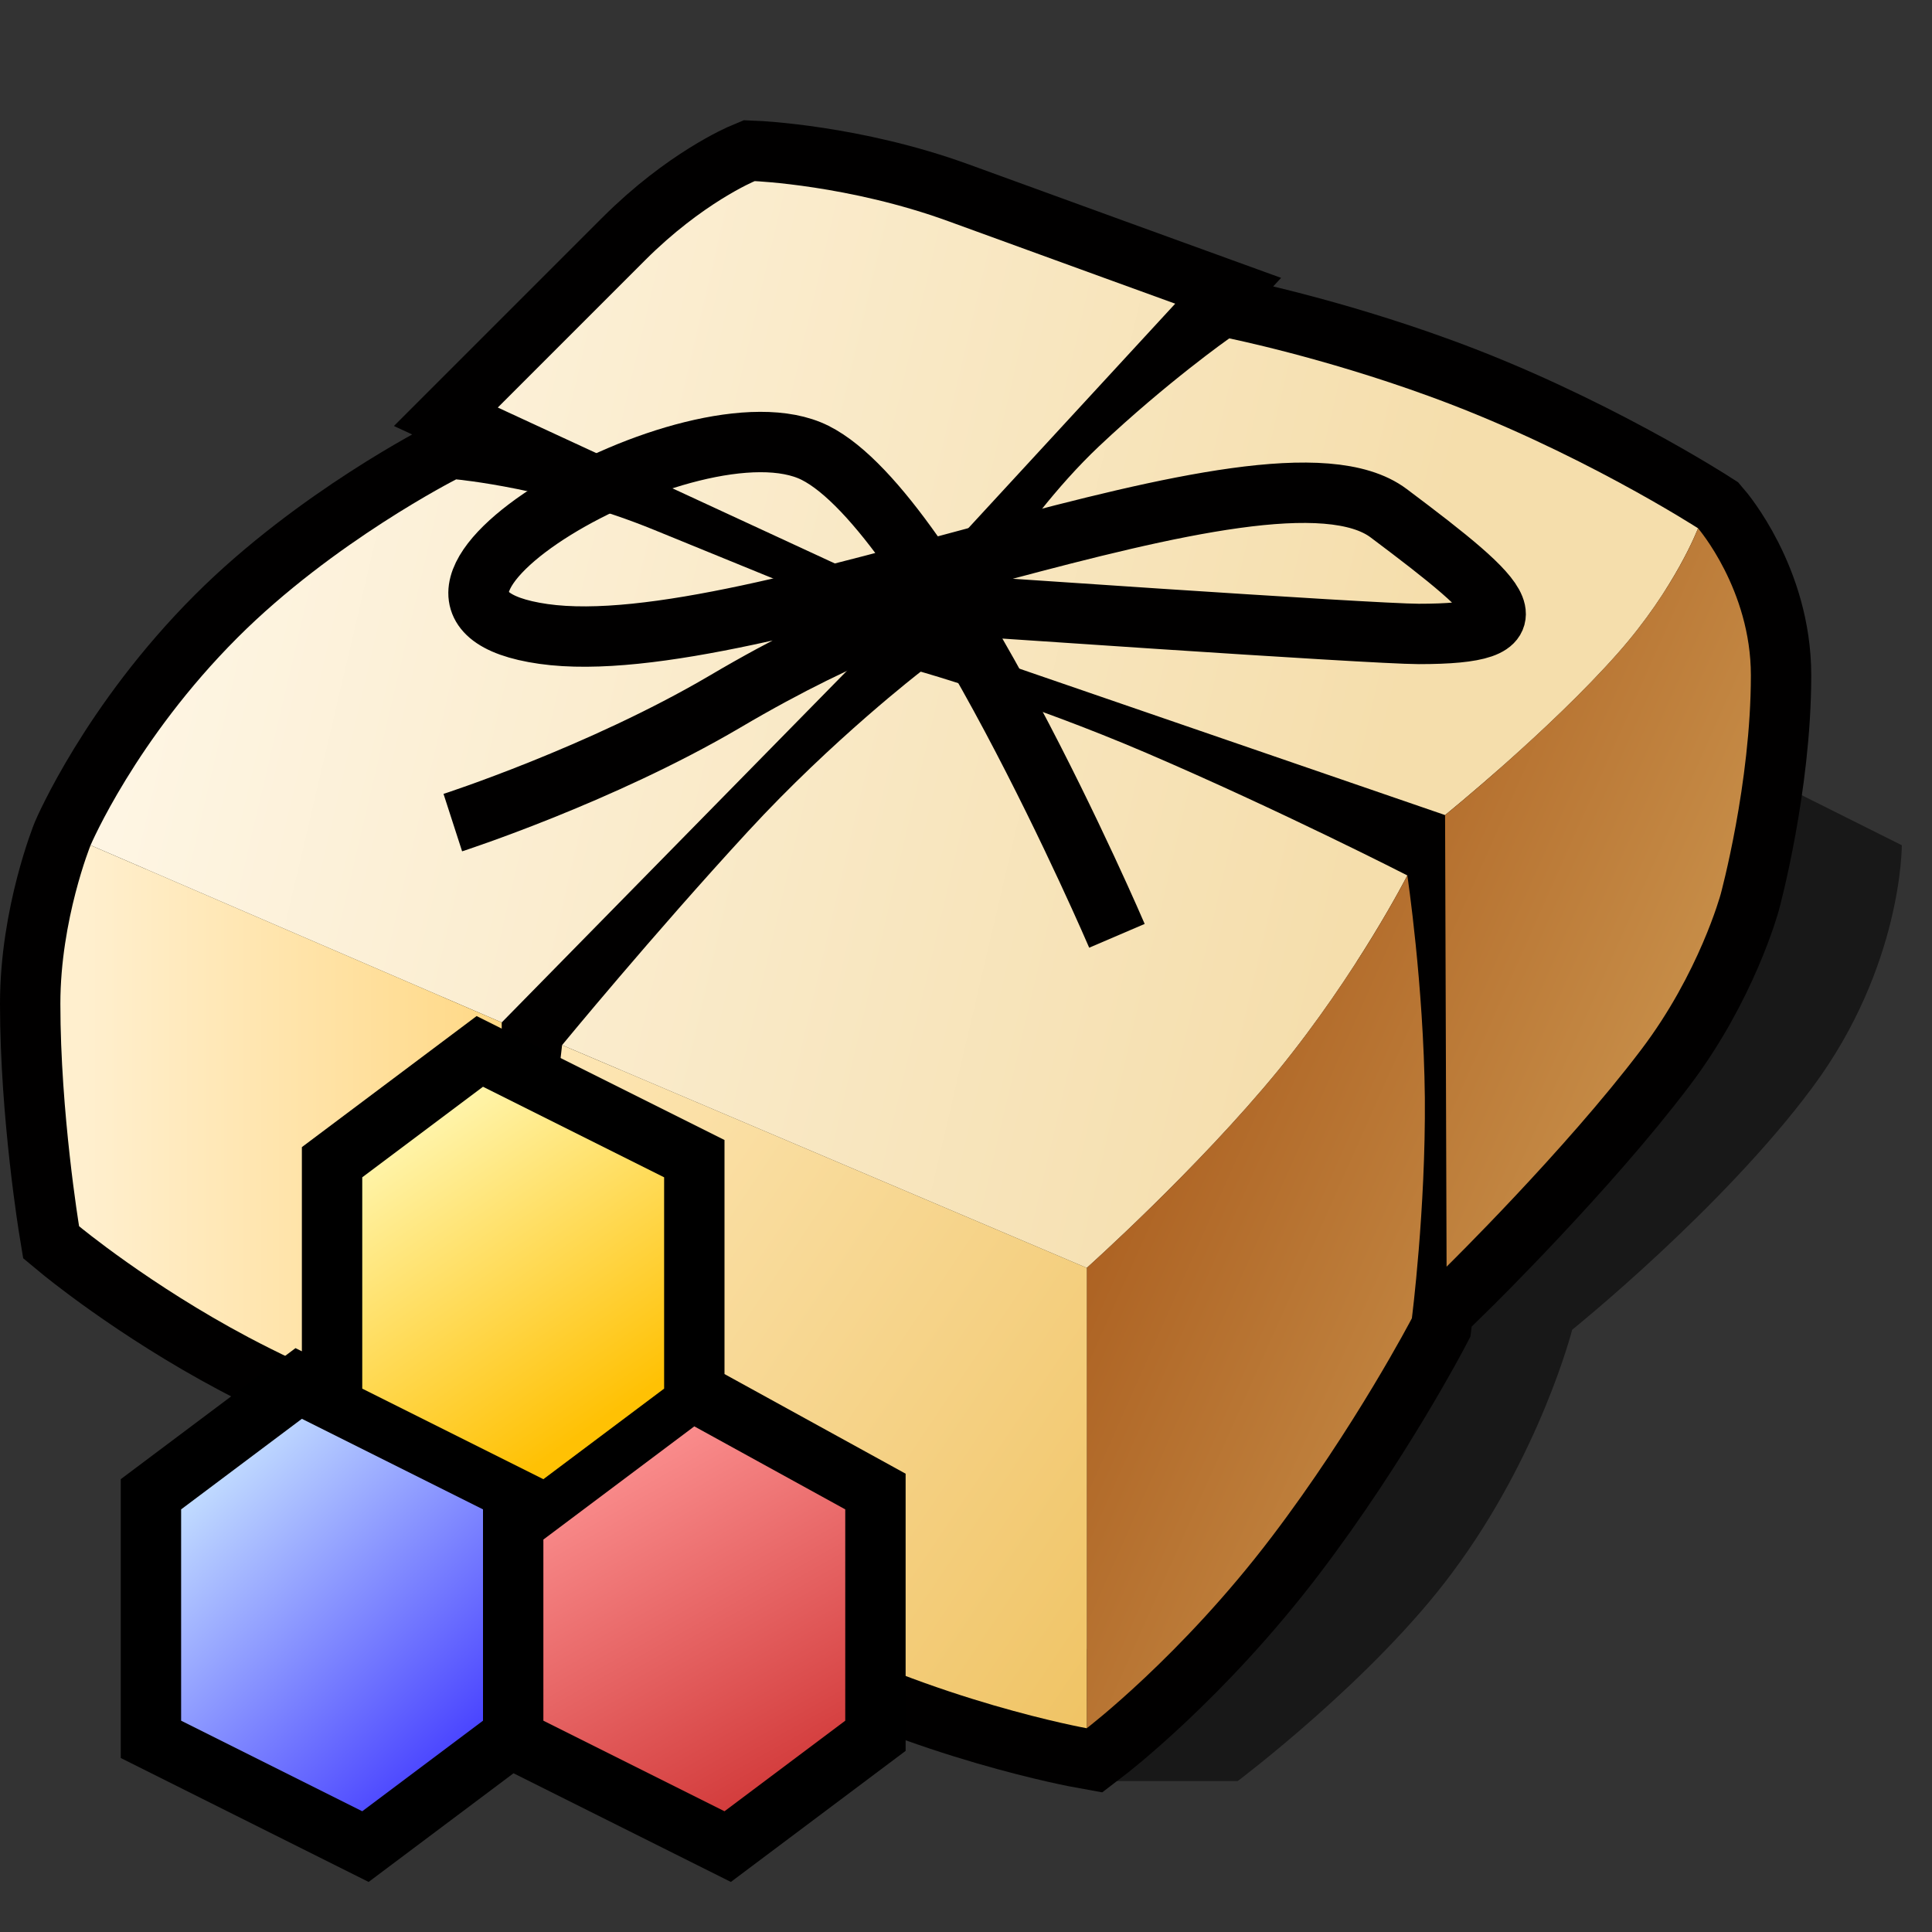
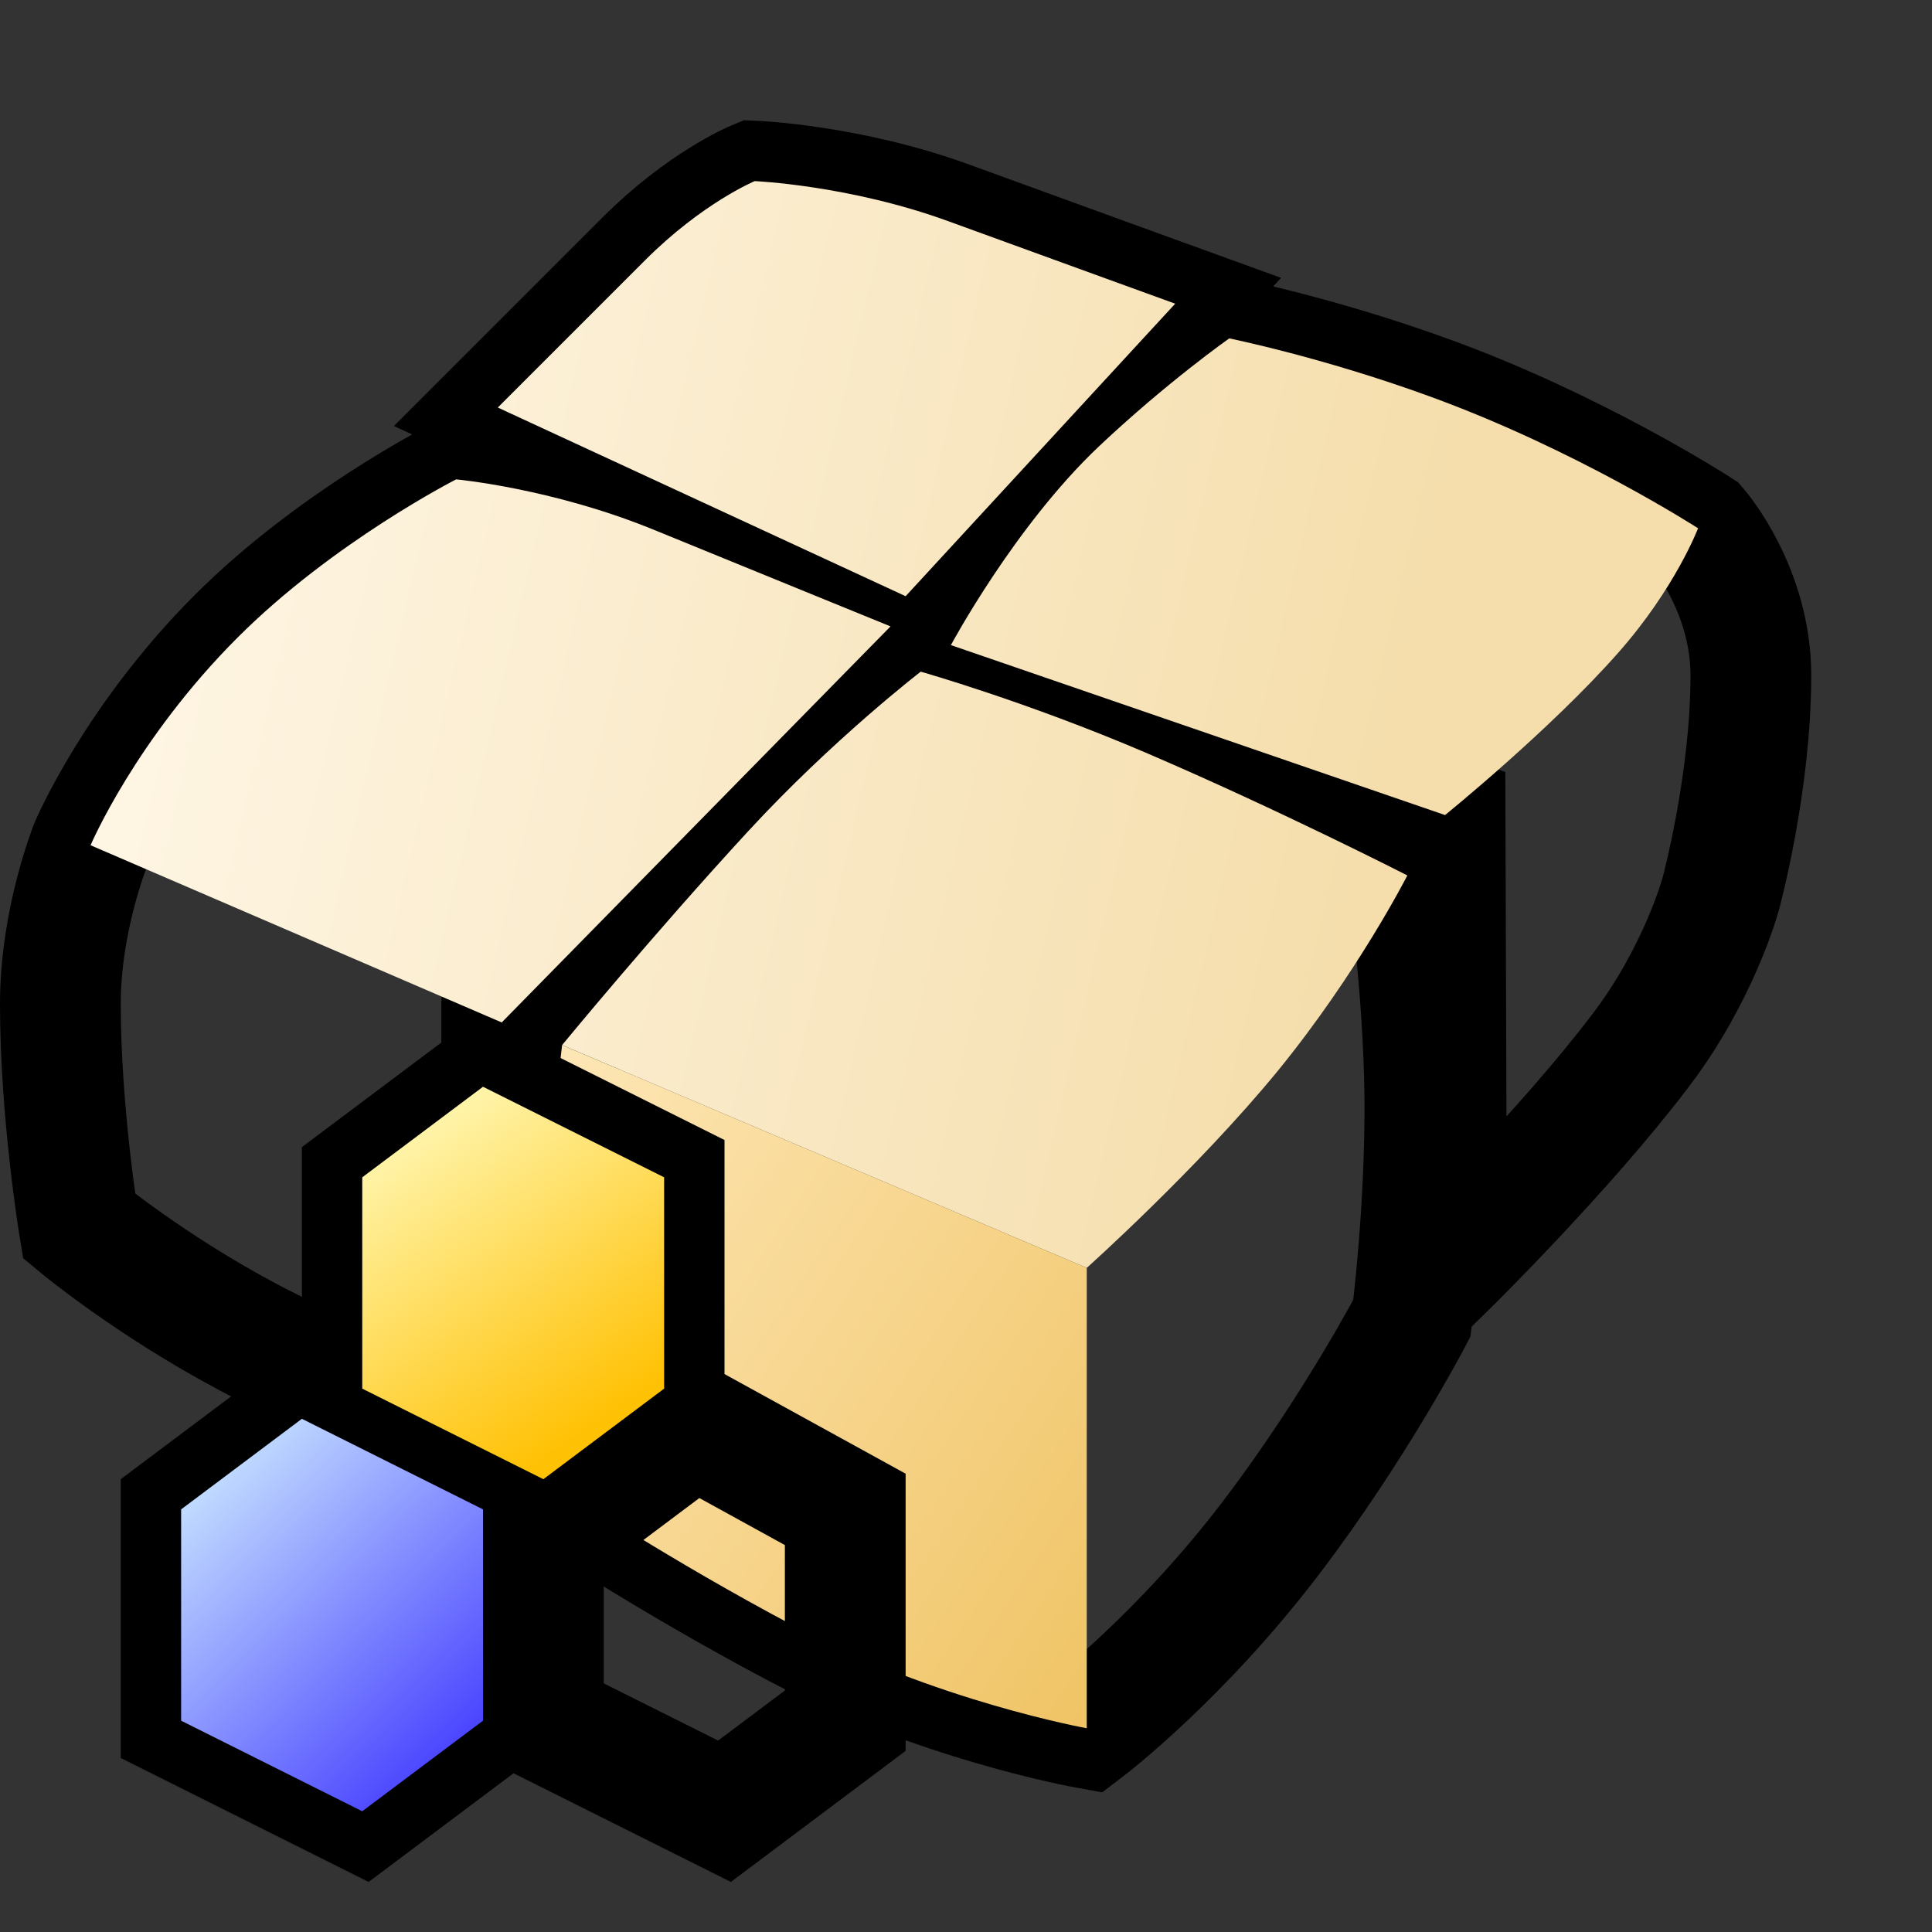
<svg xmlns="http://www.w3.org/2000/svg" version="1.1" width="64" height="64" color-interpolation="linearRGB">
  <rect width="100%" height="100%" fill="#333333" stroke="none" />
  <g>
-     <path style="fill:#010101; fill-opacity:0.533" d="M36 59H41C41 59 45.5 55.62 48.12 52.08C51.03 48.17 52.08 44.05 52.08 44.05C52.08 44.05 57.06 40.04 60.04 36.02C63.02 32.01 63 28 63 28L59 26L57 31L36 59z" />
    <path style="fill:none; stroke:#010000; stroke-width:4" d="M3 28C3 28 2 30.47 2 33.25C2 36.86 2.62 40.62 2.62 40.62C2.62 40.62 4.97 42.57 8.23 44.3C12.2 46.4 16.61 47.73 16.61 47.73L16.62 33.87L29.5 20.75C29.5 20.75 25.45 19.1 21.66 17.55C18.29 16.17 15.11 15.88 15.11 15.88C15.11 15.88 11.04 17.95 7.87 21.12C4.49 24.5 3 28 3 28z            M30 19.75L38.93 10.06C38.93 10.06 35.07 8.66 31.42 7.33C28.13 6.13 25 6 25 6C25 6 23.27 6.72 21.37 8.62C19.05 10.94 16.49 13.5 16.49 13.5L30 19.75z            M31.5 21.37L47.87 27L47.92 41.96C47.92 41.96 51.84 38.11 54.36 34.78C56.29 32.24 57 29.62 57 29.62C57 29.62 58 25.95 58 22.37C58 19.53 56.25 17.5 56.25 17.5C56.25 17.5 52.21 14.89 47.33 13.12C43.79 11.83 40.72 11.21 40.72 11.21C40.72 11.21 38.67 12.65 36.4 14.79C33.61 17.43 31.5 21.37 31.5 21.37z            M46.62 29C46.62 29 42.42 26.85 37.97 24.94C34 23.24 30.5 22.25 30.5 22.25C30.5 22.25 27.59 24.49 24.78 27.54C21.62 30.97 18.62 34.62 18.62 34.62C18.62 34.62 18.24 37.59 18.24 40.88C18.24 44.98 18.87 49.47 18.87 49.47C18.87 49.47 22.15 51.66 26.3 53.86C30.99 56.35 36 57.25 36 57.25C36 57.25 39.12 54.87 42.12 50.92C44.88 47.29 46.77 43.67 46.77 43.67C46.77 43.67 47.23 40.08 47.2 36.36C47.16 32.62 46.62 29 46.62 29z" />
    <linearGradient id="gradient0" gradientUnits="userSpaceOnUse" x1="13.84" y1="-38.14" x2="58.34" y2="-27.7">
      <stop offset="0" stop-color="#fff8ea" />
      <stop offset="1" stop-color="#f5deac" />
    </linearGradient>
    <path style="fill:url(#gradient0)" d="M46.62 29C46.62 29 42.42 26.85 37.97 24.94C34 23.24 30.5 22.25 30.5 22.25C30.5 22.25 27.59 24.49 24.78 27.54C21.62 30.97 18.62 34.62 18.62 34.62L36 42C36 42 39.67 38.72 42.34 35.46C44.98 32.22 46.62 29 46.62 29z            M3 28L16.62 33.87L29.5 20.75C29.5 20.75 25.45 19.1 21.66 17.55C18.29 16.17 15.11 15.88 15.11 15.88C15.11 15.88 11.04 17.95 7.87 21.12C4.49 24.5 3 28 3 28z            M30 19.75L38.93 10.06C38.93 10.06 35.07 8.66 31.42 7.33C28.13 6.13 25 6 25 6C25 6 23.27 6.72 21.37 8.62C19.05 10.94 16.49 13.5 16.49 13.5L30 19.75z            M31.5 21.37L47.87 27C47.87 27 51.34 24.19 53.6 21.63C55.5 19.48 56.25 17.5 56.25 17.5C56.25 17.5 52.21 14.89 47.33 13.12C43.79 11.83 40.72 11.21 40.72 11.21C40.72 11.21 38.67 12.65 36.4 14.79C33.61 17.43 31.5 21.37 31.5 21.37z" />
    <linearGradient id="gradient1" gradientUnits="userSpaceOnUse" x1="44.72" y1="-7.9" x2="86.1" y2="10.51">
      <stop offset="0" stop-color="#983f04" />
      <stop offset="1" stop-color="#e6c276" />
    </linearGradient>
-     <path style="fill:url(#gradient1)" d="M46.62 29C46.62 29 44.98 32.22 42.34 35.46C39.67 38.72 36 42 36 42V57.25C36 57.25 39.12 54.87 42.12 50.92C44.88 47.29 46.77 43.67 46.77 43.67C46.77 43.67 47.23 40.08 47.2 36.36C47.16 32.62 46.62 29 46.62 29z            M47.87 27L47.92 41.96C47.92 41.96 51.84 38.11 54.36 34.78C56.29 32.24 57 29.62 57 29.62C57 29.62 58 25.95 58 22.37C58 19.53 56.25 17.5 56.25 17.5C56.25 17.5 55.5 19.48 53.6 21.63C51.34 24.19 47.87 27 47.87 27z" />
    <linearGradient id="gradient2" gradientUnits="userSpaceOnUse" x1="17.72" y1="90.92" x2="-10.6" y2="71.85">
      <stop offset="0" stop-color="#eebf5a" />
      <stop offset="1" stop-color="#ffebc0" />
    </linearGradient>
    <path style="fill:url(#gradient2)" d="M36 42L18.62 34.62C18.62 34.62 18.24 37.59 18.24 40.88C18.24 44.98 18.87 49.47 18.87 49.47C18.87 49.47 22.15 51.66 26.3 53.86C30.99 56.35 36 57.25 36 57.25V42z" />
-     <path style="fill:none; stroke:#010000; stroke-width:2" d="M37 31C37 31 31 17 27 15C23 13 11 20 18 21C25 22 42 14 46 17C50 20 51 21 47 21C45.42 21 31 20 31 20C31 20 28.37 20.67 24 23.25C19.88 25.67 15 27.25 15 27.25" />
    <linearGradient id="gradient3" gradientUnits="userSpaceOnUse" x1="2.85" y1="-64" x2="21.14" y2="-64">
      <stop offset="0" stop-color="#ffefce" />
      <stop offset="1" stop-color="#ffd16e" />
    </linearGradient>
-     <path style="fill:url(#gradient3)" d="M3 28C3 28 2 30.47 2 33.25C2 36.86 2.62 40.62 2.62 40.62C2.62 40.62 4.97 42.57 8.23 44.3C12.2 46.4 16.61 47.73 16.61 47.73L16.62 33.87L3 28z" />
    <path style="fill:none; stroke:#000000; stroke-width:4" d="M12 39V46L18 49L22 46V39L16 36L12 39z            M6 50V57L12 60L16 57V50L10 47L6 50z            M18 51V57L24 60L28 57V50L23 47.25L18 51z" />
    <linearGradient id="gradient4" gradientUnits="userSpaceOnUse" x1="37.24" y1="20.06" x2="44.31" y2="30.39">
      <stop offset="0" stop-color="#fff9ba" />
      <stop offset="1" stop-color="#ffc104" />
    </linearGradient>
    <path style="fill:url(#gradient4)" d="M12 39V46L18 49L22 46V39L16 36L12 39z" />
    <linearGradient id="gradient5" gradientUnits="userSpaceOnUse" x1="25.68" y1="29.94" x2="35.72" y2="40.25">
      <stop offset="0" stop-color="#c7e3ff" />
      <stop offset="1" stop-color="#392fff" />
    </linearGradient>
    <path style="fill:url(#gradient5)" d="M6 50V57L12 60L16 57V50L10 47L6 50z" />
    <linearGradient id="gradient6" gradientUnits="userSpaceOnUse" x1="46.81" y1="31.98" x2="54.07" y2="44.92">
      <stop offset="0" stop-color="#ff9797" />
      <stop offset="1" stop-color="#ce3232" />
    </linearGradient>
-     <path style="fill:url(#gradient6)" d="M18 51V57L24 60L28 57V50L23 47.25L18 51z" />
  </g>
</svg>